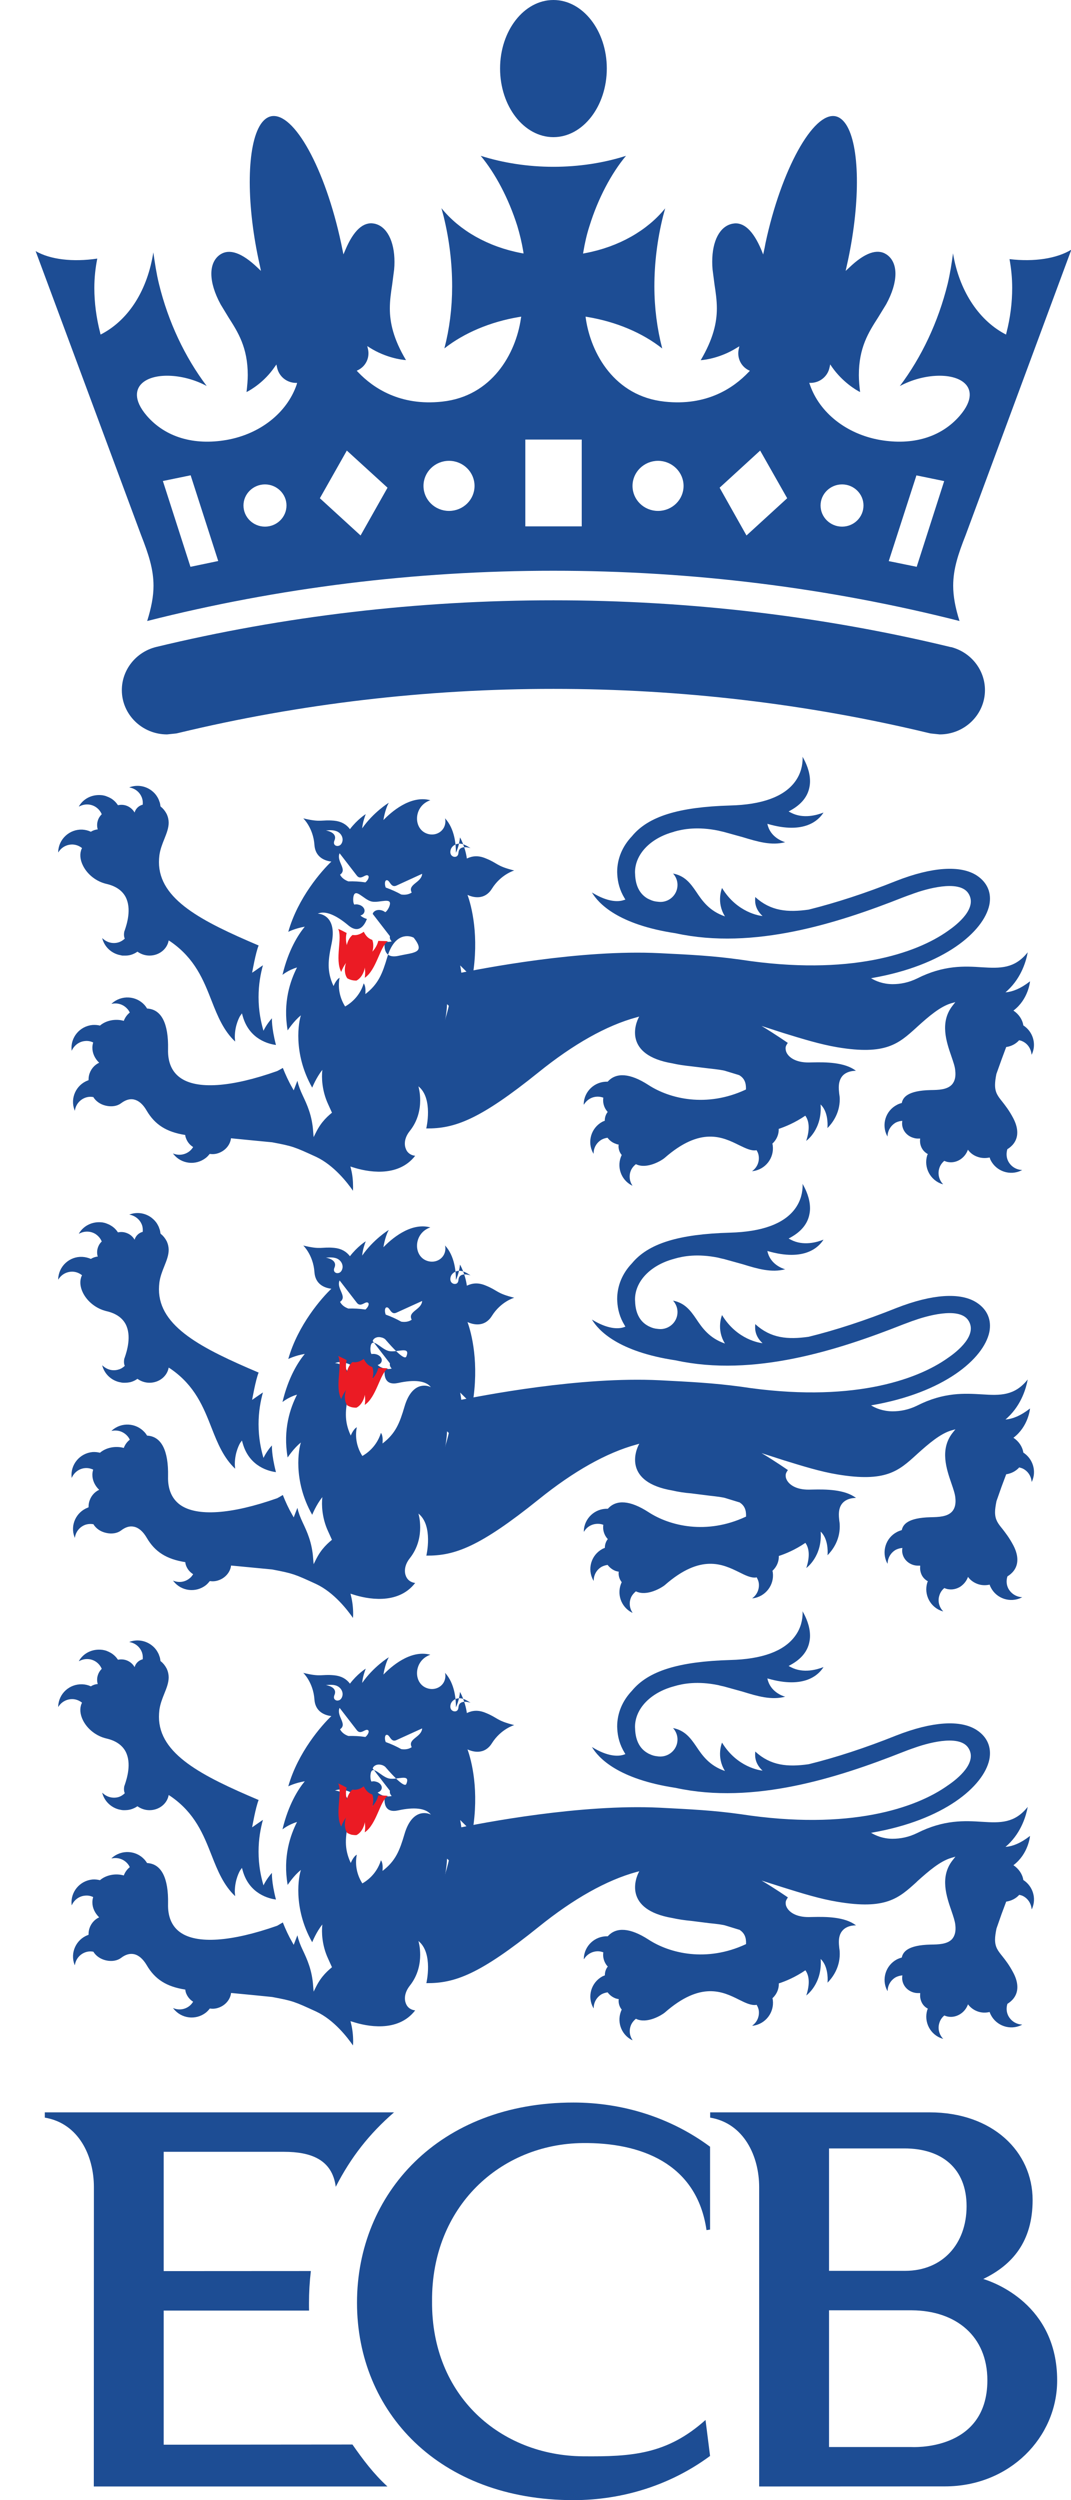
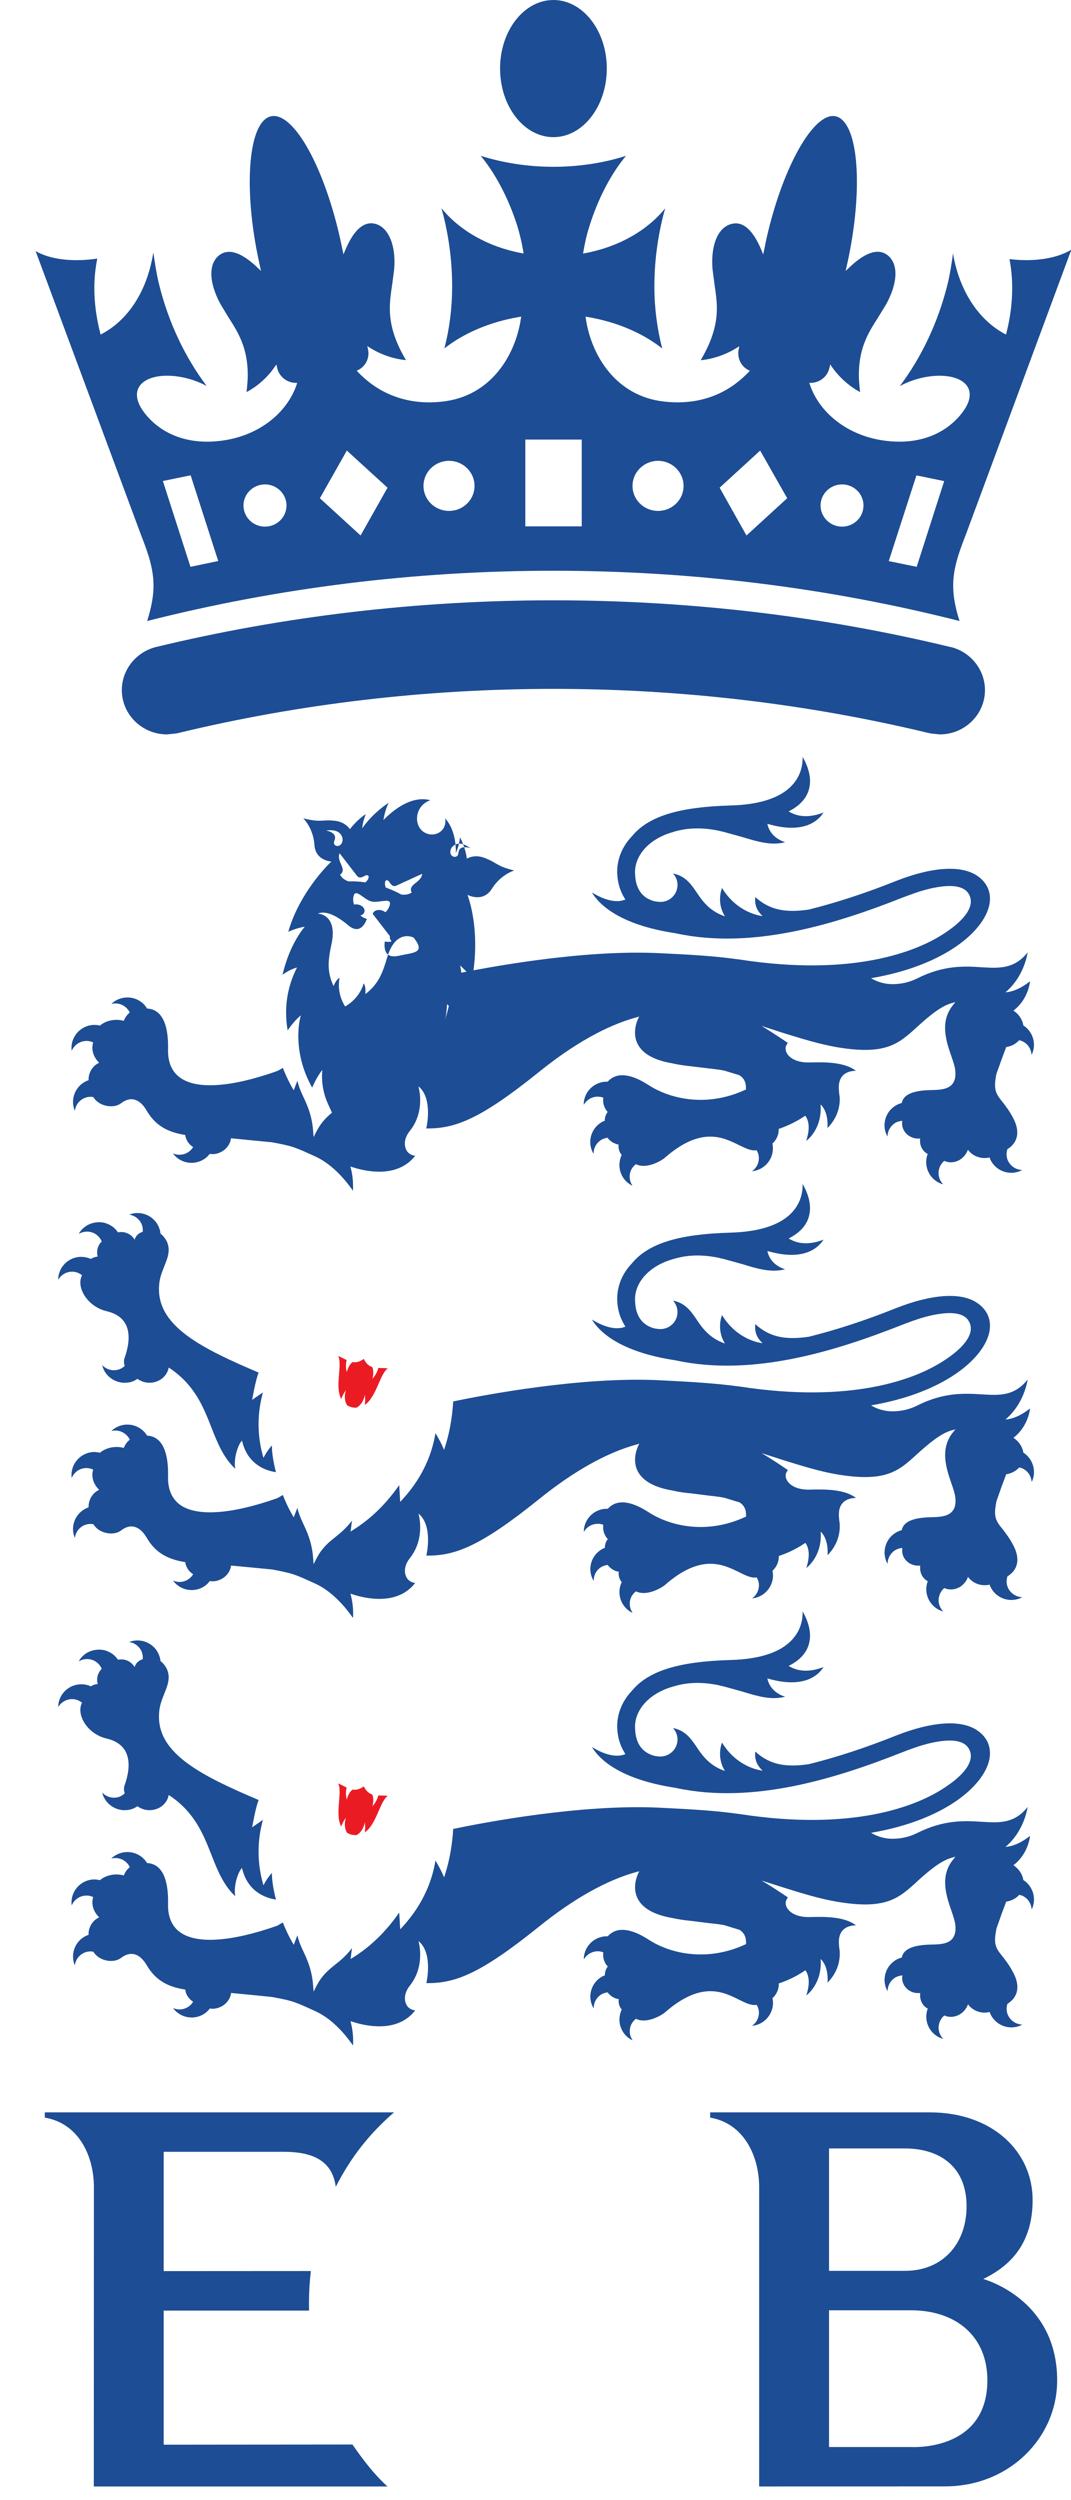
<svg xmlns="http://www.w3.org/2000/svg" width="12" height="28" viewBox="0 0 12 28" fill="none">
  <path fill-rule="evenodd" clip-rule="evenodd" d="M3.483 25.434C3.469 25.554 3.462 25.674 3.462 25.796C3.462 25.823 3.462 25.849 3.463 25.877H1.834V27.379L3.949 27.377C4.068 27.548 4.187 27.706 4.341 27.847H1.051L1.052 24.494C1.052 24.148 0.884 23.78 0.502 23.716V23.657H4.415C4.136 23.899 3.931 24.161 3.762 24.491C3.722 24.182 3.478 24.099 3.183 24.099H1.834V25.435" fill="#1D4D94" />
  <path fill-rule="evenodd" clip-rule="evenodd" d="M10.208 27.405H9.289V25.874H10.216C10.712 25.877 11.063 26.164 11.063 26.658C11.062 27.461 10.21 27.405 10.208 27.405ZM9.289 24.061H10.133C10.555 24.061 10.83 24.287 10.83 24.708C10.83 25.129 10.562 25.432 10.141 25.432H9.289L9.289 24.061ZM8.506 27.847L10.588 27.846C11.313 27.846 11.845 27.297 11.845 26.659C11.845 25.809 11.135 25.559 11.017 25.523C11.344 25.366 11.57 25.103 11.57 24.639C11.57 24.096 11.12 23.657 10.417 23.657H7.957V23.716C8.337 23.78 8.506 24.15 8.506 24.494V27.847Z" fill="#1D4D94" />
-   <path fill-rule="evenodd" clip-rule="evenodd" d="M7.905 27.102C7.474 27.488 7.08 27.514 6.53 27.509C5.609 27.5 4.833 26.835 4.841 25.773C4.833 24.712 5.609 24.009 6.53 24.001C7.168 23.994 7.807 24.221 7.916 24.976L7.956 24.97V24.042C7.513 23.714 6.976 23.547 6.425 23.547C4.92 23.547 4 24.569 4 25.789C4 27.011 4.919 28 6.425 28C6.976 28 7.513 27.832 7.956 27.505" fill="#1D4D94" />
-   <path fill-rule="evenodd" clip-rule="evenodd" d="M3.047 11.404C3.029 11.423 2.985 11.477 2.952 11.544C2.925 11.45 2.897 11.325 2.897 11.167C2.897 11.024 2.92 10.906 2.946 10.81C2.911 10.834 2.862 10.869 2.862 10.869L2.825 10.894C2.825 10.894 2.865 10.665 2.898 10.589C2.266 10.32 1.781 10.076 1.781 9.655C1.781 9.63 1.783 9.605 1.786 9.578C1.795 9.513 1.818 9.454 1.841 9.397C1.867 9.332 1.89 9.273 1.89 9.214C1.89 9.182 1.883 9.149 1.867 9.115C1.849 9.081 1.827 9.054 1.802 9.035L1.798 9.03C1.796 9.011 1.793 8.992 1.785 8.974C1.78 8.957 1.772 8.941 1.763 8.926C1.747 8.898 1.724 8.873 1.697 8.853C1.63 8.803 1.541 8.786 1.456 8.815C1.454 8.816 1.451 8.818 1.449 8.819C1.513 8.829 1.568 8.872 1.591 8.937C1.6 8.962 1.601 8.987 1.599 9.012C1.554 9.023 1.52 9.057 1.508 9.1C1.491 9.07 1.464 9.044 1.429 9.028C1.393 9.012 1.357 9.01 1.322 9.018C1.302 8.988 1.276 8.961 1.243 8.941C1.227 8.932 1.212 8.925 1.195 8.919C1.179 8.912 1.163 8.909 1.147 8.906H1.145C1.132 8.904 1.119 8.904 1.106 8.904C1.019 8.905 0.935 8.947 0.887 9.026C0.886 9.029 0.885 9.031 0.884 9.034C0.94 9.002 1.01 9 1.068 9.035C1.102 9.056 1.126 9.086 1.14 9.119C1.125 9.134 1.112 9.151 1.103 9.171C1.086 9.21 1.084 9.251 1.095 9.289C1.067 9.291 1.041 9.301 1.018 9.315C0.988 9.301 0.956 9.293 0.921 9.291C0.778 9.286 0.658 9.397 0.652 9.538C0.652 9.541 0.653 9.544 0.653 9.547C0.686 9.491 0.746 9.456 0.815 9.458C0.855 9.46 0.89 9.475 0.919 9.498L0.915 9.506C0.891 9.559 0.896 9.627 0.929 9.693C0.979 9.795 1.08 9.873 1.192 9.899C1.293 9.922 1.365 9.97 1.405 10.041C1.479 10.176 1.419 10.356 1.399 10.415L1.393 10.432C1.386 10.466 1.389 10.492 1.398 10.512C1.378 10.531 1.353 10.547 1.324 10.555C1.258 10.573 1.191 10.552 1.146 10.506C1.147 10.509 1.147 10.512 1.147 10.514C1.173 10.605 1.244 10.67 1.329 10.693C1.334 10.694 1.339 10.696 1.344 10.696C1.353 10.698 1.361 10.701 1.37 10.702C1.378 10.702 1.385 10.702 1.392 10.702C1.416 10.703 1.441 10.701 1.466 10.694C1.493 10.686 1.518 10.674 1.54 10.658C1.578 10.685 1.624 10.702 1.675 10.702C1.784 10.702 1.874 10.628 1.89 10.532L1.912 10.546C2.185 10.735 2.28 10.976 2.372 11.211C2.439 11.382 2.505 11.543 2.635 11.665C2.634 11.648 2.631 11.63 2.631 11.614C2.631 11.474 2.69 11.378 2.691 11.377L2.711 11.349L2.72 11.382C2.795 11.646 3.021 11.694 3.092 11.703C3.04 11.503 3.047 11.404 3.047 11.404Z" fill="#1D4D94" />
  <path fill-rule="evenodd" clip-rule="evenodd" d="M11.466 11.484C11.456 11.417 11.414 11.357 11.355 11.318C11.524 11.191 11.541 10.991 11.541 10.99C11.434 11.073 11.346 11.107 11.266 11.114L11.293 11.089C11.447 10.944 11.499 10.757 11.515 10.665C11.368 10.85 11.206 10.845 11.003 10.833C10.813 10.82 10.577 10.806 10.276 10.958C10.18 11.005 10.087 11.022 10 11.022C9.891 11.021 9.81 10.986 9.761 10.956V10.955C10.581 10.815 11.022 10.432 11.085 10.135C11.112 10 11.063 9.884 10.946 9.806C10.765 9.687 10.444 9.708 10.043 9.865C9.696 10.004 9.365 10.111 9.061 10.187C8.827 10.22 8.636 10.205 8.462 10.046C8.462 10.075 8.444 10.167 8.544 10.259C8.518 10.257 8.26 10.224 8.09 9.945C8.09 9.945 8.022 10.104 8.123 10.263C7.947 10.203 7.868 10.088 7.8 9.986C7.734 9.889 7.671 9.808 7.541 9.783C7.57 9.815 7.589 9.856 7.591 9.903C7.595 10.009 7.512 10.098 7.405 10.101C7.391 10.101 7.377 10.1 7.364 10.098H7.364C7.336 10.096 7.308 10.088 7.281 10.075C7.275 10.073 7.27 10.07 7.264 10.067C7.263 10.066 7.261 10.066 7.26 10.065C7.259 10.065 7.259 10.065 7.259 10.065C7.182 10.022 7.12 9.938 7.116 9.788L7.115 9.771C7.114 9.569 7.286 9.386 7.55 9.316C7.55 9.316 7.552 9.315 7.553 9.314C7.657 9.284 7.818 9.256 8.046 9.302C8.068 9.308 8.09 9.312 8.11 9.317L8.323 9.376C8.488 9.426 8.644 9.473 8.798 9.432C8.797 9.432 8.795 9.431 8.794 9.431C8.769 9.423 8.628 9.376 8.598 9.226L8.601 9.227C9.019 9.35 9.177 9.18 9.227 9.1C9.156 9.128 9.001 9.174 8.863 9.102L8.836 9.088L8.863 9.073C8.977 9.009 9.047 8.924 9.068 8.822C9.073 8.798 9.076 8.774 9.076 8.75C9.076 8.638 9.028 8.537 8.992 8.475C8.992 8.481 8.993 8.485 8.993 8.492C8.993 8.562 8.977 8.662 8.906 8.757C8.782 8.923 8.538 9.012 8.181 9.021C7.601 9.038 7.263 9.143 7.08 9.366C6.972 9.48 6.915 9.618 6.915 9.767C6.915 9.774 6.916 9.781 6.916 9.788C6.92 9.884 6.946 9.974 6.997 10.058L7.007 10.075L6.987 10.081C6.931 10.1 6.814 10.107 6.632 9.995C6.705 10.118 6.924 10.355 7.57 10.452C8.444 10.643 9.39 10.338 10.116 10.051C10.155 10.036 10.191 10.023 10.226 10.011C10.229 10.01 10.231 10.009 10.233 10.008C10.368 9.959 10.742 9.847 10.848 10.002C10.96 10.168 10.726 10.353 10.622 10.425C10.265 10.679 9.517 10.934 8.301 10.748C7.996 10.705 7.744 10.692 7.391 10.675C6.51 10.631 5.41 10.843 5.078 10.912C5.067 11.09 5.038 11.258 4.989 11.413L4.976 11.454L4.958 11.415C4.958 11.414 4.927 11.345 4.879 11.267C4.847 11.464 4.757 11.739 4.51 12.009L4.484 12.037C4.484 12.037 4.476 11.902 4.473 11.848C4.329 12.056 4.157 12.226 3.957 12.351L3.928 12.37C3.928 12.37 3.938 12.29 3.944 12.247C3.879 12.334 3.813 12.387 3.75 12.437C3.672 12.498 3.601 12.561 3.541 12.681L3.514 12.735L3.509 12.675C3.497 12.491 3.44 12.371 3.392 12.269C3.365 12.212 3.345 12.16 3.332 12.104C3.318 12.139 3.291 12.211 3.291 12.211L3.274 12.181C3.233 12.11 3.199 12.035 3.169 11.96C3.147 11.973 3.108 11.995 3.106 11.995C2.59 12.178 2.204 12.204 2.018 12.069C1.925 12.002 1.879 11.895 1.883 11.751C1.889 11.46 1.808 11.303 1.648 11.295C1.64 11.281 1.631 11.269 1.62 11.256C1.524 11.15 1.361 11.142 1.254 11.237C1.253 11.239 1.251 11.241 1.249 11.243C1.312 11.228 1.379 11.246 1.425 11.297C1.438 11.31 1.447 11.325 1.454 11.34C1.425 11.363 1.401 11.395 1.387 11.433C1.294 11.406 1.187 11.428 1.12 11.486C1.093 11.479 1.065 11.477 1.036 11.479C0.893 11.493 0.789 11.618 0.802 11.759C0.802 11.762 0.803 11.764 0.804 11.767C0.83 11.709 0.885 11.665 0.952 11.659C0.985 11.655 1.017 11.662 1.044 11.675C1.039 11.693 1.035 11.711 1.035 11.732C1.034 11.796 1.064 11.857 1.111 11.902C1.056 11.927 1.012 11.979 0.997 12.045C0.993 12.063 0.992 12.08 0.992 12.098C0.99 12.098 0.988 12.099 0.985 12.1C0.852 12.15 0.784 12.299 0.835 12.432C0.836 12.435 0.837 12.437 0.839 12.439C0.847 12.376 0.889 12.32 0.952 12.295C0.983 12.283 1.014 12.281 1.045 12.286C1.074 12.333 1.124 12.369 1.186 12.383C1.251 12.398 1.314 12.388 1.356 12.356C1.405 12.319 1.453 12.304 1.498 12.313C1.552 12.324 1.601 12.365 1.643 12.438C1.736 12.596 1.865 12.678 2.075 12.711C2.076 12.721 2.078 12.732 2.082 12.742C2.097 12.787 2.126 12.823 2.164 12.846C2.153 12.864 2.139 12.881 2.122 12.894C2.068 12.936 1.998 12.943 1.939 12.918C1.94 12.921 1.941 12.923 1.943 12.925C2.031 13.037 2.193 13.056 2.306 12.968C2.323 12.955 2.337 12.939 2.35 12.923C2.38 12.928 2.413 12.926 2.445 12.915C2.525 12.888 2.58 12.821 2.588 12.748C2.634 12.753 3.047 12.793 3.049 12.793C3.283 12.837 3.297 12.844 3.542 12.956C3.743 13.051 3.895 13.249 3.955 13.336C3.955 13.322 3.956 13.307 3.956 13.294C3.956 13.221 3.949 13.154 3.933 13.092L3.926 13.064L3.954 13.073C4.102 13.121 4.455 13.197 4.652 12.944C4.613 12.94 4.578 12.921 4.557 12.887C4.545 12.866 4.536 12.839 4.536 12.807C4.536 12.766 4.551 12.717 4.591 12.667C4.685 12.55 4.708 12.42 4.708 12.323C4.708 12.238 4.691 12.177 4.688 12.166C4.857 12.302 4.776 12.638 4.776 12.638C5.095 12.641 5.373 12.541 6.033 12.01C6.427 11.692 6.796 11.485 7.13 11.394L7.162 11.385C7.117 11.462 6.984 11.816 7.534 11.909C7.599 11.924 7.669 11.934 7.745 11.942L7.943 11.966C8.032 11.976 8.102 11.984 8.135 11.996L8.273 12.038C8.273 12.038 8.279 12.04 8.286 12.043C8.338 12.076 8.361 12.124 8.358 12.2L8.357 12.202L8.351 12.205C7.918 12.405 7.506 12.308 7.265 12.151C7.061 12.019 6.904 12.007 6.809 12.114C6.808 12.114 6.808 12.114 6.807 12.114C6.664 12.11 6.545 12.221 6.54 12.363C6.54 12.366 6.541 12.368 6.542 12.372C6.575 12.316 6.634 12.28 6.702 12.282C6.722 12.282 6.741 12.287 6.76 12.293C6.752 12.345 6.765 12.4 6.801 12.444C6.803 12.447 6.807 12.45 6.809 12.453V12.453C6.788 12.479 6.776 12.513 6.776 12.551V12.552C6.766 12.556 6.756 12.559 6.747 12.564C6.621 12.634 6.577 12.79 6.646 12.915C6.648 12.917 6.649 12.919 6.651 12.921C6.65 12.857 6.683 12.796 6.743 12.762C6.764 12.751 6.786 12.745 6.807 12.742C6.83 12.773 6.861 12.797 6.9 12.81C6.911 12.815 6.921 12.817 6.932 12.819C6.931 12.824 6.93 12.829 6.93 12.835C6.93 12.873 6.943 12.909 6.966 12.935C6.905 13.061 6.955 13.212 7.079 13.276C7.082 13.277 7.085 13.278 7.087 13.279C7.05 13.225 7.044 13.156 7.075 13.096C7.088 13.072 7.105 13.054 7.125 13.038C7.249 13.1 7.421 12.992 7.447 12.968C7.852 12.613 8.099 12.735 8.279 12.824C8.352 12.859 8.413 12.89 8.47 12.883L8.476 12.881C8.489 12.901 8.498 12.922 8.501 12.947C8.51 13.016 8.48 13.078 8.427 13.116C8.43 13.116 8.433 13.116 8.436 13.116C8.577 13.097 8.677 12.968 8.658 12.827C8.658 12.82 8.655 12.815 8.654 12.808C8.703 12.764 8.728 12.701 8.725 12.643C8.799 12.618 8.907 12.574 9.023 12.495C9.065 12.553 9.077 12.643 9.033 12.777C9.034 12.777 9.216 12.649 9.194 12.369C9.273 12.444 9.276 12.575 9.271 12.634C9.321 12.584 9.409 12.473 9.409 12.312C9.409 12.291 9.407 12.271 9.403 12.249C9.403 12.249 9.401 12.228 9.401 12.228C9.399 12.211 9.398 12.194 9.398 12.179C9.398 12.125 9.412 12.082 9.439 12.05C9.481 12.003 9.543 11.993 9.59 11.992C9.465 11.895 9.247 11.895 9.108 11.898L9.061 11.899C8.914 11.9 8.836 11.841 8.811 11.784C8.805 11.769 8.802 11.753 8.802 11.739C8.802 11.717 8.814 11.698 8.827 11.68C8.827 11.68 8.681 11.579 8.533 11.49L8.777 11.569C8.991 11.635 9.193 11.697 9.384 11.729C9.925 11.819 10.068 11.689 10.266 11.51L10.28 11.497C10.408 11.381 10.534 11.274 10.655 11.237L10.704 11.223L10.672 11.264C10.528 11.449 10.604 11.669 10.66 11.831C10.681 11.893 10.7 11.946 10.703 11.99C10.711 12.059 10.698 12.109 10.667 12.145C10.613 12.205 10.514 12.207 10.427 12.208C10.168 12.214 10.116 12.291 10.104 12.353C10.085 12.358 10.066 12.364 10.049 12.374C9.922 12.44 9.874 12.596 9.94 12.722C9.941 12.724 9.943 12.726 9.944 12.728C9.945 12.664 9.98 12.604 10.039 12.571C10.063 12.56 10.086 12.554 10.11 12.553C10.095 12.637 10.147 12.719 10.237 12.744C10.258 12.751 10.279 12.752 10.3 12.751C10.303 12.751 10.306 12.751 10.308 12.751H10.31C10.305 12.789 10.311 12.828 10.33 12.861C10.346 12.89 10.37 12.911 10.396 12.925C10.394 12.93 10.391 12.934 10.389 12.938C10.347 13.075 10.423 13.219 10.559 13.262C10.562 13.262 10.564 13.262 10.567 13.263C10.523 13.217 10.504 13.149 10.524 13.085C10.534 13.051 10.555 13.022 10.58 13.001C10.634 13.026 10.701 13.023 10.76 12.985C10.801 12.958 10.83 12.919 10.845 12.876C10.869 12.91 10.904 12.938 10.948 12.954C10.995 12.972 11.044 12.973 11.088 12.963C11.092 12.972 11.094 12.982 11.099 12.992C11.163 13.119 11.317 13.171 11.445 13.108C11.447 13.106 11.45 13.105 11.452 13.103C11.388 13.101 11.328 13.066 11.296 13.004C11.274 12.96 11.274 12.913 11.287 12.87L11.292 12.867C11.33 12.843 11.398 12.787 11.398 12.684C11.398 12.639 11.386 12.587 11.354 12.525C11.307 12.435 11.264 12.382 11.23 12.338C11.181 12.277 11.149 12.236 11.149 12.151C11.149 12.118 11.154 12.078 11.164 12.028L11.222 11.866L11.274 11.726C11.333 11.718 11.383 11.69 11.419 11.65C11.431 11.653 11.442 11.655 11.454 11.661C11.516 11.688 11.553 11.748 11.558 11.812C11.56 11.81 11.562 11.807 11.563 11.805C11.615 11.688 11.572 11.552 11.466 11.484Z" fill="#1D4D94" />
  <path fill-rule="evenodd" clip-rule="evenodd" d="M3.805 9.556C3.765 9.649 3.897 9.736 3.81 9.796C3.83 9.834 3.864 9.856 3.903 9.871C3.964 9.869 4.028 9.872 4.094 9.882C4.121 9.86 4.139 9.824 4.127 9.809C4.098 9.777 4.044 9.866 3.998 9.806M4.496 10.018C4.442 9.988 4.384 9.962 4.322 9.94C4.309 9.908 4.31 9.867 4.327 9.859C4.368 9.845 4.374 9.949 4.442 9.918L4.73 9.786C4.723 9.887 4.564 9.902 4.613 9.996C4.578 10.019 4.537 10.024 4.496 10.018ZM4.176 10.235C4.185 10.201 4.228 10.183 4.271 10.194C4.289 10.198 4.304 10.206 4.316 10.216C4.333 10.209 4.354 10.172 4.36 10.157C4.41 10.034 4.254 10.118 4.161 10.096C4.069 10.072 3.972 9.926 3.958 10.057C3.956 10.073 3.957 10.116 3.97 10.131C3.984 10.127 4.002 10.127 4.019 10.132C4.063 10.142 4.092 10.178 4.083 10.212C4.078 10.232 4.061 10.247 4.038 10.253C4.057 10.27 4.081 10.283 4.111 10.292C4.084 10.362 4.022 10.464 3.901 10.362C3.766 10.248 3.641 10.194 3.56 10.233C3.608 10.232 3.775 10.275 3.716 10.564C3.676 10.752 3.66 10.877 3.737 11.043C3.738 11.045 3.762 10.974 3.805 10.95C3.783 11.062 3.807 11.177 3.867 11.272C3.965 11.216 4.042 11.125 4.075 11.013C4.105 11.052 4.092 11.134 4.094 11.133C4.24 11.02 4.285 10.903 4.339 10.72C4.423 10.436 4.591 10.477 4.636 10.502C4.772 10.677 4.636 10.666 4.463 10.705C4.308 10.738 4.302 10.619 4.311 10.544C4.34 10.55 4.366 10.55 4.389 10.543C4.372 10.526 4.364 10.506 4.369 10.485L4.176 10.235ZM5.084 9.595C5.084 9.595 5.038 9.585 5.047 9.528C5.055 9.474 5.115 9.438 5.174 9.451C5.22 9.462 5.272 9.499 5.272 9.499C5.272 9.499 5.144 9.453 5.137 9.55C5.132 9.608 5.085 9.595 5.084 9.595ZM3.652 9.301C3.652 9.301 3.783 9.32 3.749 9.409C3.725 9.463 3.768 9.473 3.769 9.473C3.769 9.473 3.815 9.486 3.834 9.431C3.852 9.38 3.817 9.32 3.758 9.305C3.717 9.292 3.652 9.301 3.652 9.301ZM3.778 12.655C3.781 12.593 3.746 12.519 3.674 12.361C3.608 12.216 3.601 12.068 3.612 11.982C3.544 12.066 3.498 12.181 3.498 12.181C3.277 11.79 3.349 11.431 3.372 11.371C3.293 11.433 3.223 11.54 3.223 11.54C3.168 11.225 3.253 10.982 3.328 10.835C3.231 10.863 3.165 10.918 3.165 10.918C3.231 10.64 3.341 10.468 3.415 10.378C3.303 10.398 3.23 10.436 3.23 10.436C3.338 10.053 3.607 9.749 3.713 9.649C3.64 9.641 3.532 9.601 3.523 9.462C3.51 9.272 3.398 9.165 3.398 9.165C3.601 9.214 3.598 9.178 3.743 9.191C3.825 9.199 3.88 9.232 3.921 9.286C4.002 9.179 4.096 9.118 4.098 9.118C4.087 9.147 4.064 9.209 4.058 9.277C4.179 9.102 4.354 8.989 4.357 8.991C4.34 9.014 4.31 9.095 4.296 9.184C4.376 9.102 4.595 8.901 4.822 8.962C4.627 9.028 4.626 9.297 4.8 9.341C4.885 9.362 4.967 9.314 4.986 9.235C4.992 9.21 4.992 9.187 4.986 9.164C5.097 9.283 5.109 9.466 5.108 9.551C5.141 9.483 5.15 9.412 5.154 9.379C5.156 9.379 5.212 9.481 5.231 9.615C5.295 9.584 5.362 9.579 5.444 9.614C5.58 9.668 5.559 9.699 5.762 9.749C5.762 9.749 5.613 9.791 5.511 9.954C5.431 10.082 5.303 10.053 5.238 10.022C5.283 10.145 5.372 10.482 5.293 10.948L5.156 10.812C5.179 10.924 5.195 11.121 5.124 11.394C5.124 11.394 5.087 11.314 5.009 11.246C5.001 11.415 4.953 11.687 4.75 11.95C4.75 11.95 4.741 11.842 4.714 11.752C4.679 11.872 4.554 12.158 4.231 12.364C4.231 12.364 4.235 12.265 4.218 12.176C4.181 12.255 4.109 12.361 4.002 12.443C3.863 12.549 3.804 12.599 3.778 12.655Z" fill="#1D4D94" />
-   <path fill-rule="evenodd" clip-rule="evenodd" d="M3.95 10.471C3.897 10.514 3.886 10.585 3.886 10.585C3.871 10.527 3.876 10.479 3.884 10.449C3.854 10.434 3.823 10.416 3.789 10.403C3.839 10.502 3.749 10.744 3.823 10.885C3.836 10.849 3.855 10.815 3.877 10.784L3.871 10.803C3.856 10.863 3.865 10.921 3.891 10.956C3.906 10.965 3.921 10.971 3.94 10.976C3.959 10.981 3.977 10.982 3.994 10.982C4.034 10.962 4.068 10.916 4.084 10.856L4.087 10.836C4.093 10.874 4.093 10.912 4.087 10.951C4.219 10.861 4.255 10.605 4.345 10.541C4.309 10.538 4.272 10.539 4.239 10.537C4.231 10.567 4.214 10.613 4.172 10.658C4.172 10.658 4.196 10.589 4.171 10.526C4.134 10.514 4.102 10.489 4.076 10.435C4.028 10.47 3.988 10.477 3.95 10.471Z" fill="#EB1B24" />
  <path fill-rule="evenodd" clip-rule="evenodd" d="M3.047 20.975C3.029 20.994 2.985 21.048 2.952 21.115C2.925 21.021 2.897 20.896 2.897 20.738C2.897 20.595 2.92 20.477 2.946 20.381C2.911 20.405 2.862 20.439 2.862 20.439L2.825 20.465C2.825 20.465 2.865 20.237 2.898 20.159C2.266 19.891 1.781 19.647 1.781 19.227C1.781 19.201 1.783 19.176 1.786 19.149C1.795 19.084 1.818 19.025 1.841 18.968C1.867 18.904 1.89 18.845 1.89 18.785C1.89 18.753 1.883 18.72 1.867 18.686C1.849 18.652 1.827 18.625 1.802 18.606L1.798 18.602C1.796 18.583 1.793 18.564 1.785 18.545C1.78 18.528 1.772 18.512 1.763 18.497C1.747 18.469 1.724 18.444 1.697 18.424C1.63 18.374 1.541 18.357 1.456 18.386C1.454 18.387 1.451 18.389 1.449 18.39C1.513 18.4 1.568 18.443 1.591 18.507C1.6 18.532 1.601 18.558 1.599 18.583C1.554 18.594 1.52 18.628 1.508 18.671C1.491 18.64 1.464 18.615 1.429 18.599C1.393 18.583 1.357 18.581 1.322 18.588C1.302 18.558 1.276 18.532 1.243 18.512C1.227 18.503 1.212 18.496 1.195 18.489C1.179 18.483 1.163 18.48 1.147 18.477H1.145C1.132 18.475 1.119 18.475 1.106 18.475C1.019 18.476 0.935 18.518 0.887 18.597C0.886 18.599 0.885 18.602 0.884 18.605C0.94 18.573 1.01 18.571 1.068 18.606C1.102 18.627 1.126 18.657 1.14 18.69C1.125 18.705 1.112 18.722 1.103 18.743C1.086 18.781 1.084 18.822 1.095 18.86C1.067 18.862 1.041 18.871 1.018 18.886C0.988 18.872 0.956 18.864 0.921 18.863C0.778 18.858 0.658 18.967 0.652 19.11C0.652 19.112 0.653 19.115 0.653 19.117C0.686 19.062 0.746 19.027 0.815 19.029C0.855 19.031 0.89 19.046 0.919 19.069L0.915 19.077C0.891 19.131 0.896 19.198 0.929 19.265C0.979 19.366 1.08 19.444 1.192 19.47C1.293 19.493 1.365 19.541 1.405 19.612C1.479 19.747 1.419 19.926 1.399 19.986L1.393 20.003C1.386 20.037 1.389 20.062 1.398 20.083C1.378 20.103 1.353 20.119 1.324 20.127C1.258 20.144 1.191 20.123 1.146 20.077C1.147 20.081 1.147 20.083 1.147 20.085C1.173 20.175 1.244 20.241 1.329 20.264C1.334 20.266 1.339 20.266 1.344 20.267C1.353 20.269 1.361 20.271 1.37 20.272C1.378 20.273 1.385 20.273 1.392 20.273C1.416 20.273 1.441 20.271 1.466 20.264C1.493 20.256 1.518 20.244 1.54 20.229C1.578 20.256 1.624 20.273 1.675 20.273C1.784 20.273 1.874 20.199 1.89 20.103L1.912 20.117C2.185 20.305 2.28 20.547 2.372 20.781C2.439 20.952 2.505 21.113 2.635 21.236C2.634 21.219 2.631 21.201 2.631 21.186C2.631 21.044 2.69 20.948 2.691 20.947L2.711 20.919L2.72 20.952C2.795 21.216 3.021 21.264 3.092 21.274C3.04 21.074 3.047 20.975 3.047 20.975Z" fill="#1D4D94" />
  <path fill-rule="evenodd" clip-rule="evenodd" d="M11.466 21.055C11.456 20.988 11.414 20.929 11.355 20.889C11.524 20.762 11.541 20.562 11.541 20.561C11.434 20.644 11.346 20.678 11.266 20.684L11.293 20.66C11.447 20.515 11.499 20.327 11.515 20.236C11.368 20.421 11.206 20.416 11.003 20.403C10.813 20.391 10.577 20.377 10.276 20.529C10.18 20.576 10.087 20.593 10 20.593C9.891 20.593 9.81 20.556 9.761 20.527V20.526C10.581 20.386 11.022 20.003 11.085 19.706C11.112 19.571 11.063 19.454 10.946 19.377C10.765 19.257 10.444 19.279 10.043 19.436C9.696 19.575 9.365 19.683 9.061 19.758C8.827 19.791 8.636 19.776 8.462 19.616C8.462 19.645 8.444 19.738 8.544 19.83C8.518 19.827 8.26 19.795 8.09 19.516C8.09 19.516 8.022 19.674 8.123 19.834C7.947 19.774 7.868 19.659 7.8 19.557C7.734 19.46 7.671 19.379 7.541 19.353C7.57 19.386 7.589 19.427 7.591 19.474C7.595 19.579 7.512 19.668 7.405 19.672C7.391 19.672 7.377 19.672 7.364 19.669H7.364C7.336 19.667 7.308 19.659 7.281 19.646C7.275 19.644 7.27 19.641 7.264 19.638C7.263 19.637 7.261 19.637 7.26 19.636L7.259 19.635C7.182 19.593 7.12 19.509 7.116 19.359L7.115 19.342C7.114 19.139 7.286 18.957 7.55 18.886C7.55 18.886 7.552 18.885 7.553 18.885C7.657 18.854 7.818 18.826 8.046 18.872C8.068 18.878 8.09 18.883 8.11 18.887L8.323 18.946C8.488 18.997 8.644 19.043 8.798 19.002C8.797 19.002 8.795 19.001 8.794 19.001C8.769 18.994 8.628 18.947 8.598 18.797L8.601 18.798C9.019 18.92 9.177 18.751 9.227 18.67C9.156 18.698 9.001 18.744 8.863 18.672L8.836 18.658L8.863 18.643C8.977 18.58 9.047 18.495 9.068 18.392C9.073 18.368 9.076 18.344 9.076 18.32C9.076 18.209 9.028 18.107 8.992 18.045C8.992 18.052 8.993 18.055 8.993 18.062C8.993 18.132 8.977 18.232 8.906 18.326C8.782 18.493 8.538 18.582 8.181 18.591C7.601 18.608 7.263 18.714 7.08 18.936C6.972 19.05 6.915 19.188 6.915 19.337C6.915 19.345 6.916 19.351 6.916 19.358C6.92 19.454 6.946 19.544 6.997 19.628L7.007 19.645L6.987 19.652C6.931 19.67 6.814 19.678 6.632 19.565C6.705 19.688 6.924 19.925 7.57 20.023C8.444 20.214 9.39 19.909 10.116 19.622C10.155 19.607 10.191 19.593 10.226 19.581C10.229 19.581 10.231 19.579 10.233 19.579C10.368 19.529 10.742 19.417 10.848 19.573C10.96 19.738 10.726 19.924 10.622 19.994C10.265 20.25 9.517 20.504 8.301 20.318C7.996 20.275 7.744 20.263 7.391 20.245C6.51 20.202 5.41 20.413 5.078 20.483C5.067 20.661 5.038 20.829 4.989 20.984L4.976 21.025L4.958 20.984C4.958 20.984 4.927 20.915 4.879 20.837C4.847 21.035 4.757 21.31 4.51 21.579L4.484 21.607C4.484 21.607 4.476 21.472 4.473 21.419C4.329 21.627 4.157 21.797 3.957 21.922L3.928 21.94C3.928 21.94 3.938 21.861 3.944 21.817C3.879 21.904 3.813 21.957 3.75 22.007C3.672 22.069 3.601 22.131 3.541 22.251L3.514 22.305L3.509 22.246C3.497 22.062 3.44 21.941 3.392 21.839C3.365 21.783 3.345 21.73 3.332 21.674C3.318 21.71 3.291 21.781 3.291 21.781L3.274 21.751C3.233 21.68 3.199 21.606 3.169 21.53C3.147 21.543 3.108 21.566 3.106 21.567C2.59 21.748 2.204 21.774 2.018 21.64C1.925 21.573 1.879 21.465 1.883 21.322C1.889 21.031 1.808 20.873 1.648 20.865C1.64 20.852 1.631 20.84 1.62 20.827C1.524 20.721 1.361 20.713 1.254 20.807C1.253 20.809 1.251 20.811 1.249 20.814C1.312 20.799 1.379 20.817 1.425 20.867C1.438 20.881 1.447 20.895 1.454 20.911C1.425 20.934 1.401 20.966 1.387 21.004C1.294 20.977 1.187 20.999 1.12 21.057C1.093 21.05 1.065 21.047 1.036 21.049C0.893 21.063 0.789 21.189 0.802 21.33C0.802 21.332 0.803 21.335 0.804 21.338C0.83 21.279 0.885 21.236 0.952 21.23C0.985 21.226 1.017 21.233 1.044 21.246C1.039 21.263 1.035 21.282 1.035 21.303C1.034 21.367 1.064 21.427 1.111 21.473C1.056 21.498 1.012 21.549 0.997 21.616C0.993 21.634 0.992 21.651 0.992 21.669C0.99 21.67 0.988 21.67 0.985 21.671C0.852 21.721 0.784 21.87 0.835 22.003C0.836 22.005 0.837 22.007 0.839 22.009C0.847 21.947 0.889 21.89 0.952 21.866C0.983 21.854 1.015 21.852 1.046 21.858C1.075 21.905 1.124 21.94 1.187 21.955C1.252 21.97 1.315 21.959 1.357 21.927C1.405 21.89 1.453 21.876 1.499 21.885C1.552 21.895 1.602 21.938 1.644 22.009C1.736 22.167 1.866 22.25 2.076 22.282C2.077 22.293 2.079 22.303 2.082 22.314C2.097 22.359 2.127 22.395 2.164 22.418C2.153 22.435 2.14 22.452 2.122 22.466C2.068 22.508 1.999 22.515 1.94 22.489C1.941 22.492 1.942 22.494 1.944 22.496C2.032 22.608 2.194 22.628 2.307 22.54C2.324 22.526 2.338 22.511 2.351 22.494C2.381 22.499 2.414 22.497 2.446 22.486C2.526 22.46 2.581 22.392 2.589 22.32C2.635 22.324 3.048 22.364 3.049 22.365C3.284 22.409 3.298 22.416 3.542 22.528C3.744 22.622 3.895 22.821 3.955 22.908C3.956 22.893 3.957 22.879 3.957 22.864C3.957 22.792 3.949 22.726 3.934 22.664L3.927 22.636L3.955 22.644C4.102 22.692 4.456 22.769 4.652 22.515C4.614 22.511 4.579 22.493 4.558 22.459C4.545 22.437 4.537 22.411 4.537 22.379C4.537 22.338 4.552 22.289 4.592 22.238C4.685 22.121 4.708 21.991 4.708 21.894C4.708 21.809 4.692 21.749 4.688 21.738C4.857 21.873 4.777 22.21 4.777 22.21C5.095 22.213 5.373 22.113 6.034 21.581C6.428 21.263 6.797 21.057 7.131 20.965L7.163 20.957C7.118 21.034 6.984 21.387 7.535 21.481C7.599 21.495 7.67 21.506 7.746 21.513L7.944 21.538C8.033 21.547 8.103 21.555 8.136 21.567L8.273 21.609C8.273 21.609 8.28 21.611 8.287 21.613C8.339 21.648 8.362 21.695 8.359 21.77L8.358 21.773L8.352 21.776C7.918 21.976 7.507 21.879 7.266 21.722C7.062 21.59 6.905 21.578 6.81 21.685H6.808C6.665 21.681 6.546 21.792 6.541 21.935C6.541 21.938 6.542 21.939 6.543 21.942C6.575 21.888 6.634 21.852 6.703 21.853C6.723 21.854 6.742 21.858 6.76 21.865C6.752 21.917 6.766 21.971 6.802 22.016C6.804 22.018 6.808 22.02 6.81 22.024V22.024C6.789 22.05 6.777 22.084 6.777 22.122V22.123C6.767 22.127 6.756 22.131 6.748 22.135C6.622 22.205 6.578 22.361 6.647 22.486C6.649 22.488 6.65 22.49 6.652 22.492C6.651 22.428 6.684 22.367 6.743 22.333C6.765 22.322 6.787 22.316 6.808 22.313C6.831 22.344 6.862 22.368 6.901 22.382C6.912 22.385 6.922 22.387 6.933 22.389C6.932 22.396 6.931 22.4 6.931 22.406C6.931 22.445 6.944 22.48 6.966 22.506C6.906 22.632 6.955 22.783 7.08 22.847C7.083 22.848 7.085 22.849 7.088 22.849C7.051 22.797 7.045 22.727 7.076 22.667C7.089 22.643 7.106 22.625 7.125 22.609C7.25 22.672 7.421 22.563 7.448 22.54C7.853 22.184 8.1 22.305 8.28 22.395C8.352 22.431 8.414 22.461 8.471 22.454L8.477 22.452C8.489 22.472 8.499 22.494 8.502 22.518C8.51 22.586 8.481 22.649 8.428 22.686C8.431 22.686 8.434 22.687 8.437 22.687C8.577 22.668 8.677 22.539 8.659 22.398C8.658 22.391 8.656 22.385 8.655 22.379C8.704 22.334 8.729 22.272 8.726 22.213C8.8 22.189 8.908 22.145 9.024 22.066C9.065 22.123 9.078 22.214 9.034 22.348C9.034 22.348 9.216 22.219 9.195 21.939C9.274 22.015 9.277 22.146 9.272 22.205C9.322 22.154 9.409 22.045 9.409 21.883C9.409 21.862 9.408 21.841 9.404 21.82C9.404 21.82 9.402 21.798 9.402 21.799C9.4 21.781 9.399 21.765 9.399 21.749C9.399 21.695 9.412 21.652 9.44 21.621C9.482 21.573 9.544 21.563 9.591 21.563C9.466 21.465 9.248 21.466 9.109 21.469L9.062 21.47C8.915 21.471 8.837 21.411 8.812 21.354C8.805 21.34 8.803 21.325 8.803 21.31C8.803 21.288 8.815 21.269 8.828 21.25C8.828 21.25 8.682 21.149 8.533 21.061L8.778 21.139C8.992 21.206 9.194 21.268 9.384 21.299C9.925 21.39 10.069 21.259 10.267 21.08L10.28 21.067C10.409 20.951 10.535 20.844 10.656 20.808L10.705 20.793L10.673 20.834C10.528 21.019 10.605 21.24 10.661 21.402C10.682 21.464 10.7 21.517 10.704 21.559C10.712 21.629 10.699 21.679 10.668 21.716C10.614 21.775 10.515 21.777 10.427 21.778C10.169 21.784 10.117 21.861 10.104 21.923C10.086 21.928 10.067 21.935 10.049 21.944C9.923 22.011 9.875 22.167 9.94 22.292C9.942 22.295 9.944 22.297 9.945 22.299C9.946 22.234 9.981 22.174 10.04 22.142C10.064 22.131 10.087 22.125 10.111 22.123C10.095 22.207 10.148 22.29 10.238 22.315C10.259 22.321 10.28 22.322 10.301 22.321C10.304 22.321 10.307 22.322 10.309 22.322H10.311C10.306 22.36 10.312 22.398 10.331 22.433C10.347 22.462 10.37 22.482 10.396 22.496C10.395 22.501 10.392 22.504 10.39 22.509C10.348 22.646 10.424 22.79 10.56 22.832C10.563 22.833 10.565 22.833 10.568 22.834C10.524 22.788 10.504 22.72 10.525 22.656C10.535 22.622 10.555 22.593 10.581 22.572C10.635 22.597 10.702 22.593 10.761 22.555C10.802 22.529 10.831 22.489 10.846 22.447C10.87 22.48 10.905 22.508 10.949 22.525C10.995 22.543 11.044 22.544 11.088 22.533C11.092 22.543 11.095 22.553 11.1 22.562C11.163 22.689 11.318 22.742 11.446 22.679C11.448 22.677 11.451 22.676 11.453 22.674C11.389 22.672 11.329 22.636 11.297 22.575C11.275 22.531 11.274 22.483 11.288 22.441L11.293 22.438C11.331 22.414 11.399 22.358 11.399 22.255C11.399 22.21 11.387 22.157 11.355 22.096C11.308 22.006 11.265 21.952 11.231 21.909C11.182 21.848 11.149 21.807 11.149 21.722C11.149 21.689 11.155 21.649 11.165 21.599L11.222 21.436L11.274 21.297C11.334 21.288 11.384 21.261 11.42 21.221C11.431 21.224 11.443 21.226 11.455 21.231C11.517 21.259 11.554 21.319 11.559 21.383C11.561 21.38 11.562 21.378 11.564 21.376C11.615 21.259 11.572 21.123 11.466 21.055Z" fill="#1D4D94" />
-   <path fill-rule="evenodd" clip-rule="evenodd" d="M3.805 19.127C3.765 19.22 3.897 19.307 3.81 19.367C3.83 19.405 3.864 19.428 3.903 19.442C3.964 19.44 4.028 19.443 4.094 19.453C4.121 19.431 4.139 19.395 4.127 19.38C4.098 19.348 4.044 19.437 3.998 19.377M4.496 19.589C4.442 19.559 4.384 19.532 4.322 19.51C4.309 19.479 4.31 19.438 4.327 19.43C4.368 19.416 4.374 19.52 4.442 19.488L4.73 19.357C4.723 19.458 4.564 19.473 4.613 19.567C4.578 19.591 4.537 19.595 4.496 19.589ZM4.176 19.806C4.185 19.772 4.228 19.754 4.271 19.765C4.289 19.769 4.304 19.777 4.316 19.787C4.526 20.03 4.547 19.992 4.553 19.978C4.603 19.855 4.447 19.94 4.354 19.917C4.262 19.893 4.164 19.747 4.151 19.878C4.149 19.894 4.15 19.937 4.163 19.953C4.177 19.948 4.194 19.948 4.211 19.953C4.256 19.963 4.285 19.999 4.276 20.033C4.271 20.053 4.253 20.068 4.231 20.075C4.249 20.091 4.274 20.105 4.304 20.113C4.276 20.183 4.215 20.285 4.094 20.183C3.959 20.069 3.833 20.015 3.753 20.054C3.8 20.053 3.968 20.096 3.908 20.386C3.869 20.573 3.853 20.699 3.93 20.864C3.93 20.867 3.955 20.795 3.998 20.771C3.975 20.883 3.999 20.998 4.06 21.093C4.158 21.037 4.234 20.946 4.268 20.834C4.298 20.872 4.284 20.954 4.286 20.953C4.433 20.841 4.478 20.724 4.532 20.541C4.615 20.257 4.784 20.298 4.828 20.323C4.772 20.248 4.636 20.237 4.463 20.275C4.308 20.309 4.302 20.19 4.311 20.115C4.34 20.121 4.366 20.12 4.389 20.114C4.372 20.097 4.364 20.076 4.369 20.056L4.176 19.806ZM5.084 19.165C5.084 19.165 5.038 19.156 5.047 19.098C5.055 19.044 5.115 19.009 5.174 19.022C5.22 19.032 5.272 19.07 5.272 19.07C5.272 19.07 5.144 19.024 5.137 19.12C5.132 19.179 5.085 19.165 5.084 19.165ZM3.652 18.872C3.652 18.872 3.783 18.89 3.749 18.979C3.725 19.033 3.768 19.043 3.769 19.044C3.769 19.044 3.815 19.057 3.834 19.001C3.852 18.95 3.817 18.89 3.758 18.875C3.717 18.863 3.652 18.872 3.652 18.872ZM3.778 22.226C3.781 22.164 3.746 22.089 3.674 21.931C3.608 21.787 3.601 21.638 3.612 21.553C3.544 21.636 3.498 21.752 3.498 21.752C3.277 21.361 3.349 21.001 3.372 20.942C3.293 21.003 3.223 21.11 3.223 21.11C3.168 20.796 3.253 20.552 3.328 20.405C3.231 20.434 3.165 20.488 3.165 20.488C3.231 20.211 3.341 20.038 3.415 19.949C3.303 19.968 3.23 20.006 3.23 20.006C3.338 19.624 3.607 19.319 3.713 19.219C3.64 19.211 3.532 19.171 3.523 19.033C3.51 18.842 3.398 18.735 3.398 18.735C3.601 18.785 3.598 18.748 3.743 18.762C3.825 18.77 3.88 18.802 3.921 18.856C4.002 18.749 4.096 18.688 4.098 18.688C4.087 18.717 4.064 18.779 4.058 18.848C4.179 18.672 4.354 18.559 4.357 18.561C4.34 18.585 4.31 18.666 4.296 18.754C4.376 18.672 4.595 18.471 4.822 18.532C4.627 18.599 4.626 18.868 4.8 18.911C4.885 18.932 4.967 18.884 4.986 18.805C4.992 18.781 4.992 18.756 4.986 18.734C5.097 18.854 5.109 19.036 5.108 19.121C5.141 19.053 5.15 18.983 5.154 18.949C5.156 18.95 5.212 19.051 5.231 19.185C5.295 19.154 5.362 19.149 5.444 19.184C5.58 19.239 5.559 19.269 5.762 19.32C5.762 19.32 5.613 19.362 5.511 19.524C5.431 19.652 5.303 19.623 5.238 19.592C5.283 19.715 5.372 20.052 5.293 20.519L5.156 20.383C5.179 20.494 5.195 20.692 5.124 20.964C5.124 20.964 5.087 20.884 5.009 20.816C5.001 20.985 4.953 21.257 4.75 21.52C4.75 21.52 4.741 21.412 4.714 21.323C4.679 21.442 4.554 21.727 4.231 21.935C4.231 21.935 4.235 21.835 4.218 21.746C4.181 21.825 4.109 21.931 4.002 22.013C3.863 22.12 3.804 22.169 3.778 22.226Z" fill="#1D4D94" />
  <path fill-rule="evenodd" clip-rule="evenodd" d="M3.95 20.042C3.897 20.085 3.886 20.156 3.886 20.156C3.871 20.098 3.876 20.05 3.884 20.02C3.854 20.005 3.823 19.987 3.789 19.973C3.839 20.072 3.749 20.316 3.823 20.456C3.836 20.419 3.855 20.386 3.877 20.355L3.871 20.374C3.856 20.434 3.865 20.492 3.891 20.528C3.906 20.535 3.921 20.543 3.94 20.548C3.959 20.551 3.977 20.553 3.994 20.552C4.034 20.533 4.068 20.487 4.084 20.427L4.087 20.407C4.093 20.445 4.093 20.483 4.087 20.521C4.219 20.432 4.255 20.176 4.345 20.112C4.309 20.108 4.272 20.11 4.239 20.108C4.231 20.138 4.214 20.184 4.172 20.229C4.172 20.229 4.196 20.159 4.171 20.097C4.134 20.085 4.102 20.059 4.076 20.006C4.028 20.041 3.988 20.049 3.95 20.042Z" fill="#EB1B24" />
  <path fill-rule="evenodd" clip-rule="evenodd" d="M3.047 16.188C3.029 16.206 2.985 16.261 2.952 16.328C2.925 16.234 2.897 16.109 2.897 15.95C2.897 15.808 2.92 15.69 2.946 15.594C2.911 15.618 2.862 15.652 2.862 15.652L2.825 15.678C2.825 15.678 2.865 15.449 2.898 15.372C2.266 15.104 1.781 14.86 1.781 14.439C1.781 14.414 1.783 14.389 1.786 14.362C1.795 14.297 1.818 14.238 1.841 14.181C1.867 14.116 1.89 14.058 1.89 13.998C1.89 13.966 1.883 13.933 1.867 13.899C1.849 13.865 1.827 13.839 1.802 13.819L1.798 13.814C1.796 13.796 1.793 13.777 1.785 13.758C1.78 13.741 1.772 13.725 1.763 13.71C1.747 13.682 1.724 13.658 1.697 13.637C1.63 13.587 1.541 13.57 1.456 13.6C1.454 13.6 1.451 13.602 1.449 13.603C1.513 13.614 1.568 13.657 1.591 13.72C1.6 13.745 1.601 13.772 1.599 13.796C1.554 13.807 1.52 13.842 1.508 13.884C1.491 13.854 1.464 13.828 1.429 13.813C1.393 13.797 1.357 13.794 1.322 13.802C1.302 13.772 1.276 13.745 1.243 13.726C1.227 13.716 1.212 13.709 1.195 13.703C1.179 13.696 1.163 13.693 1.147 13.69H1.145C1.132 13.688 1.119 13.688 1.106 13.688C1.019 13.689 0.935 13.732 0.887 13.81C0.886 13.813 0.885 13.815 0.884 13.818C0.94 13.786 1.01 13.784 1.068 13.819C1.102 13.841 1.126 13.87 1.14 13.904C1.125 13.918 1.112 13.935 1.103 13.956C1.086 13.994 1.084 14.035 1.095 14.073C1.067 14.075 1.041 14.085 1.018 14.099C0.988 14.086 0.956 14.078 0.921 14.076C0.778 14.07 0.658 14.181 0.652 14.323C0.652 14.325 0.653 14.328 0.653 14.331C0.686 14.275 0.746 14.24 0.815 14.242C0.855 14.244 0.89 14.259 0.919 14.282L0.915 14.29C0.891 14.344 0.896 14.411 0.929 14.478C0.979 14.579 1.08 14.657 1.192 14.684C1.293 14.707 1.365 14.754 1.405 14.825C1.479 14.959 1.419 15.14 1.399 15.199L1.393 15.216C1.386 15.25 1.389 15.276 1.398 15.297C1.378 15.316 1.353 15.332 1.324 15.339C1.258 15.358 1.191 15.336 1.146 15.29C1.147 15.293 1.147 15.296 1.147 15.298C1.173 15.389 1.244 15.454 1.329 15.477C1.334 15.479 1.339 15.479 1.344 15.48C1.353 15.482 1.361 15.484 1.37 15.485C1.378 15.486 1.385 15.486 1.392 15.486C1.416 15.486 1.441 15.484 1.466 15.478C1.493 15.47 1.518 15.458 1.54 15.442C1.578 15.469 1.624 15.486 1.675 15.486C1.784 15.486 1.874 15.412 1.89 15.316L1.912 15.33C2.185 15.518 2.28 15.76 2.372 15.995C2.439 16.166 2.505 16.326 2.635 16.449C2.634 16.432 2.631 16.414 2.631 16.398C2.631 16.258 2.69 16.162 2.691 16.16L2.711 16.133L2.72 16.166C2.795 16.43 3.021 16.478 3.092 16.487C3.04 16.287 3.047 16.188 3.047 16.188Z" fill="#1D4D94" />
  <path fill-rule="evenodd" clip-rule="evenodd" d="M11.466 16.268C11.456 16.201 11.414 16.141 11.355 16.102C11.524 15.975 11.541 15.775 11.541 15.774C11.434 15.857 11.346 15.891 11.266 15.898L11.293 15.873C11.447 15.728 11.499 15.54 11.515 15.449C11.368 15.634 11.206 15.629 11.003 15.616C10.813 15.605 10.577 15.589 10.276 15.742C10.18 15.789 10.087 15.806 10 15.806C9.891 15.805 9.81 15.77 9.761 15.74V15.739C10.581 15.599 11.022 15.215 11.085 14.919C11.112 14.784 11.063 14.667 10.946 14.59C10.765 14.47 10.444 14.492 10.043 14.649C9.696 14.788 9.365 14.896 9.061 14.971C8.827 15.004 8.636 14.989 8.462 14.829C8.462 14.858 8.444 14.951 8.544 15.043C8.518 15.04 8.26 15.008 8.09 14.728C8.09 14.728 8.022 14.887 8.123 15.047C7.947 14.986 7.868 14.872 7.8 14.77C7.734 14.673 7.671 14.592 7.541 14.566C7.57 14.599 7.589 14.64 7.591 14.687C7.595 14.793 7.512 14.881 7.405 14.885C7.391 14.885 7.377 14.884 7.364 14.882H7.364C7.336 14.88 7.308 14.872 7.281 14.859C7.275 14.856 7.27 14.854 7.264 14.851C7.263 14.85 7.261 14.849 7.26 14.849L7.259 14.848C7.182 14.806 7.12 14.722 7.116 14.572L7.115 14.555C7.114 14.352 7.286 14.17 7.55 14.099C7.55 14.099 7.552 14.098 7.553 14.098C7.657 14.067 7.818 14.039 8.046 14.085C8.068 14.091 8.09 14.096 8.11 14.1L8.323 14.159C8.488 14.21 8.644 14.256 8.798 14.215C8.797 14.215 8.795 14.214 8.794 14.214C8.769 14.207 8.628 14.16 8.598 14.01L8.601 14.011C9.019 14.133 9.177 13.963 9.227 13.883C9.156 13.912 9.001 13.957 8.863 13.885L8.836 13.871L8.863 13.856C8.977 13.792 9.047 13.707 9.068 13.604C9.073 13.581 9.076 13.557 9.076 13.533C9.076 13.421 9.028 13.32 8.992 13.258C8.992 13.264 8.993 13.268 8.993 13.274C8.993 13.345 8.977 13.445 8.906 13.54C8.782 13.706 8.538 13.795 8.181 13.805C7.601 13.821 7.263 13.927 7.08 14.149C6.972 14.262 6.915 14.401 6.915 14.55C6.915 14.558 6.916 14.564 6.916 14.571C6.92 14.666 6.946 14.757 6.997 14.84L7.007 14.858L6.987 14.865C6.931 14.883 6.814 14.89 6.632 14.778C6.705 14.9 6.924 15.138 7.57 15.235C8.444 15.426 9.39 15.121 10.116 14.834C10.155 14.819 10.191 14.806 10.226 14.793C10.229 14.793 10.231 14.792 10.233 14.791C10.368 14.742 10.742 14.63 10.848 14.785C10.96 14.95 10.726 15.136 10.622 15.207C10.265 15.462 9.517 15.716 8.301 15.53C7.996 15.489 7.744 15.476 7.391 15.458C6.51 15.414 5.41 15.626 5.078 15.695C5.067 15.873 5.038 16.041 4.989 16.196L4.976 16.238L4.958 16.198C4.958 16.197 4.927 16.128 4.879 16.05C4.847 16.248 4.757 16.523 4.51 16.792L4.484 16.82C4.484 16.82 4.476 16.684 4.473 16.632C4.329 16.839 4.157 17.009 3.957 17.134L3.928 17.153C3.928 17.153 3.938 17.073 3.944 17.03C3.879 17.116 3.813 17.17 3.75 17.22C3.672 17.282 3.601 17.344 3.541 17.464L3.514 17.518L3.509 17.458C3.497 17.274 3.44 17.154 3.392 17.052C3.365 16.995 3.345 16.943 3.332 16.887C3.318 16.922 3.291 16.994 3.291 16.994L3.274 16.964C3.233 16.893 3.199 16.819 3.169 16.743C3.147 16.756 3.108 16.779 3.106 16.779C2.59 16.961 2.204 16.986 2.018 16.853C1.925 16.785 1.879 16.678 1.883 16.535C1.889 16.244 1.808 16.086 1.648 16.078C1.64 16.065 1.631 16.052 1.62 16.04C1.524 15.934 1.361 15.925 1.254 16.02C1.253 16.022 1.251 16.024 1.249 16.026C1.312 16.011 1.379 16.03 1.425 16.08C1.438 16.094 1.447 16.108 1.454 16.124C1.425 16.146 1.401 16.178 1.387 16.216C1.294 16.19 1.187 16.212 1.12 16.27C1.093 16.263 1.065 16.26 1.036 16.262C0.893 16.276 0.789 16.402 0.802 16.543C0.802 16.545 0.803 16.548 0.804 16.551C0.83 16.491 0.885 16.448 0.952 16.442C0.985 16.439 1.017 16.446 1.044 16.459C1.039 16.476 1.035 16.495 1.035 16.515C1.034 16.579 1.064 16.64 1.111 16.685C1.056 16.71 1.012 16.762 0.997 16.829C0.993 16.847 0.992 16.864 0.992 16.881C0.99 16.882 0.988 16.882 0.985 16.884C0.852 16.934 0.784 17.082 0.835 17.215C0.836 17.218 0.837 17.22 0.839 17.223C0.847 17.159 0.889 17.103 0.952 17.078C0.983 17.067 1.015 17.065 1.046 17.07C1.075 17.117 1.124 17.153 1.187 17.167C1.252 17.183 1.315 17.172 1.357 17.14C1.405 17.103 1.453 17.088 1.499 17.098C1.552 17.108 1.602 17.15 1.644 17.222C1.736 17.38 1.866 17.462 2.076 17.495C2.077 17.506 2.079 17.516 2.082 17.526C2.097 17.572 2.127 17.607 2.164 17.63C2.153 17.648 2.14 17.665 2.122 17.678C2.068 17.721 1.999 17.727 1.94 17.702C1.941 17.705 1.942 17.707 1.944 17.709C2.032 17.821 2.194 17.841 2.307 17.753C2.324 17.739 2.338 17.723 2.351 17.707C2.381 17.712 2.414 17.71 2.446 17.699C2.526 17.673 2.581 17.605 2.589 17.533C2.635 17.537 3.048 17.577 3.049 17.577C3.284 17.622 3.298 17.628 3.542 17.74C3.744 17.835 3.895 18.034 3.955 18.12C3.956 18.106 3.957 18.091 3.957 18.077C3.957 18.005 3.949 17.939 3.934 17.877L3.927 17.848L3.955 17.857C4.102 17.905 4.456 17.982 4.652 17.728C4.614 17.724 4.579 17.705 4.558 17.671C4.545 17.65 4.537 17.623 4.537 17.592C4.537 17.55 4.552 17.501 4.592 17.451C4.685 17.333 4.708 17.204 4.708 17.107C4.708 17.022 4.692 16.962 4.688 16.951C4.857 17.085 4.777 17.422 4.777 17.422C5.095 17.425 5.373 17.325 6.034 16.794C6.428 16.476 6.797 16.269 7.131 16.178L7.163 16.169C7.118 16.246 6.984 16.6 7.535 16.693C7.599 16.708 7.67 16.719 7.746 16.725L7.944 16.75C8.033 16.76 8.103 16.768 8.136 16.78L8.273 16.822C8.273 16.822 8.28 16.824 8.287 16.826C8.339 16.86 8.362 16.907 8.359 16.983L8.358 16.986L8.352 16.988C7.918 17.189 7.507 17.092 7.266 16.935C7.062 16.803 6.905 16.79 6.81 16.898C6.809 16.897 6.808 16.897 6.808 16.897C6.665 16.893 6.546 17.005 6.541 17.147C6.541 17.149 6.542 17.152 6.543 17.155C6.575 17.099 6.634 17.064 6.703 17.066C6.723 17.066 6.742 17.07 6.76 17.077C6.752 17.13 6.766 17.184 6.802 17.228C6.804 17.231 6.808 17.233 6.81 17.236V17.237C6.789 17.263 6.777 17.297 6.777 17.334V17.335C6.767 17.34 6.756 17.343 6.748 17.348C6.622 17.417 6.578 17.574 6.647 17.698C6.649 17.701 6.65 17.703 6.652 17.705C6.651 17.641 6.684 17.579 6.743 17.546C6.765 17.535 6.787 17.529 6.808 17.526C6.831 17.556 6.862 17.581 6.901 17.595C6.912 17.598 6.922 17.6 6.933 17.602C6.932 17.608 6.931 17.612 6.931 17.619C6.931 17.657 6.944 17.692 6.966 17.719C6.906 17.845 6.955 17.995 7.08 18.06C7.083 18.061 7.085 18.061 7.088 18.062C7.051 18.009 7.045 17.939 7.076 17.879C7.089 17.856 7.106 17.838 7.125 17.822C7.25 17.884 7.421 17.776 7.448 17.753C7.853 17.397 8.1 17.519 8.28 17.607C8.352 17.643 8.414 17.674 8.471 17.667L8.477 17.664C8.489 17.685 8.499 17.706 8.502 17.731C8.51 17.799 8.481 17.862 8.428 17.9H8.437C8.577 17.881 8.677 17.752 8.659 17.611C8.658 17.604 8.656 17.598 8.655 17.592C8.704 17.547 8.729 17.485 8.726 17.426C8.8 17.402 8.908 17.358 9.024 17.279C9.065 17.336 9.078 17.427 9.034 17.561C9.034 17.561 9.216 17.432 9.195 17.153C9.274 17.228 9.277 17.36 9.272 17.418C9.322 17.367 9.409 17.258 9.409 17.096C9.409 17.075 9.408 17.054 9.404 17.033C9.404 17.033 9.402 17.012 9.402 17.012C9.4 16.995 9.399 16.978 9.399 16.963C9.399 16.909 9.412 16.865 9.44 16.834C9.482 16.787 9.544 16.776 9.591 16.776C9.466 16.679 9.248 16.679 9.109 16.682L9.062 16.683C8.915 16.684 8.837 16.624 8.812 16.567C8.805 16.552 8.803 16.538 8.803 16.523C8.803 16.501 8.815 16.482 8.828 16.464C8.828 16.464 8.682 16.362 8.533 16.274L8.778 16.353C8.992 16.419 9.194 16.482 9.384 16.513C9.925 16.603 10.069 16.473 10.267 16.293L10.28 16.281C10.409 16.165 10.535 16.058 10.656 16.021L10.705 16.007L10.673 16.047C10.528 16.233 10.605 16.453 10.661 16.616C10.682 16.677 10.7 16.73 10.704 16.773C10.712 16.842 10.699 16.893 10.668 16.928C10.614 16.988 10.515 16.99 10.427 16.992C10.169 16.998 10.117 17.075 10.104 17.136C10.086 17.142 10.067 17.148 10.049 17.158C9.923 17.224 9.875 17.38 9.94 17.506C9.942 17.509 9.944 17.51 9.945 17.512C9.946 17.448 9.981 17.387 10.04 17.355C10.064 17.344 10.087 17.338 10.111 17.336C10.095 17.42 10.148 17.503 10.238 17.528C10.259 17.534 10.28 17.535 10.301 17.534C10.304 17.534 10.307 17.535 10.309 17.535H10.311C10.306 17.573 10.312 17.611 10.331 17.646C10.347 17.674 10.37 17.695 10.396 17.709C10.395 17.714 10.392 17.718 10.39 17.723C10.348 17.859 10.424 18.003 10.56 18.045C10.563 18.046 10.565 18.046 10.568 18.046C10.524 18.001 10.504 17.933 10.525 17.869C10.535 17.835 10.555 17.806 10.581 17.785C10.635 17.81 10.702 17.806 10.761 17.769C10.802 17.741 10.831 17.703 10.846 17.66C10.87 17.694 10.905 17.721 10.949 17.738C10.995 17.756 11.044 17.757 11.088 17.747C11.092 17.757 11.095 17.767 11.1 17.776C11.163 17.903 11.318 17.955 11.446 17.892C11.448 17.891 11.451 17.89 11.453 17.888C11.389 17.885 11.329 17.849 11.297 17.789C11.275 17.745 11.274 17.697 11.288 17.654L11.293 17.651C11.331 17.627 11.399 17.572 11.399 17.468C11.399 17.424 11.387 17.371 11.355 17.309C11.308 17.22 11.265 17.166 11.231 17.122C11.182 17.062 11.149 17.02 11.149 16.935C11.149 16.902 11.155 16.863 11.165 16.812L11.222 16.65L11.274 16.511C11.334 16.502 11.384 16.474 11.42 16.434C11.431 16.438 11.443 16.44 11.455 16.445C11.517 16.473 11.554 16.532 11.559 16.596C11.561 16.593 11.562 16.591 11.564 16.589C11.615 16.472 11.572 16.337 11.466 16.268Z" fill="#1D4D94" />
-   <path fill-rule="evenodd" clip-rule="evenodd" d="M3.805 14.34C3.765 14.433 3.897 14.52 3.81 14.58C3.83 14.618 3.864 14.641 3.903 14.655C3.964 14.653 4.028 14.656 4.094 14.666C4.121 14.644 4.139 14.608 4.127 14.593C4.098 14.561 4.044 14.65 3.998 14.59M4.496 14.802C4.442 14.772 4.384 14.745 4.322 14.723C4.309 14.691 4.31 14.651 4.327 14.643C4.368 14.628 4.374 14.733 4.442 14.701L4.73 14.57C4.723 14.671 4.564 14.686 4.613 14.78C4.578 14.804 4.537 14.808 4.496 14.802ZM4.176 15.019C4.185 14.985 4.228 14.966 4.271 14.978C4.289 14.981 4.304 14.989 4.316 14.999C4.526 15.243 4.547 15.205 4.553 15.191C4.603 15.068 4.447 15.153 4.354 15.13C4.262 15.106 4.164 14.96 4.151 15.091C4.149 15.107 4.15 15.15 4.163 15.165C4.177 15.162 4.194 15.162 4.211 15.166C4.256 15.176 4.285 15.212 4.276 15.246C4.271 15.266 4.253 15.281 4.231 15.287C4.249 15.304 4.274 15.318 4.304 15.325C4.276 15.396 4.215 15.498 4.094 15.396C3.959 15.282 3.833 15.228 3.753 15.267C3.8 15.266 3.968 15.309 3.908 15.599C3.869 15.786 3.853 15.912 3.93 16.077C3.93 16.08 3.955 16.008 3.998 15.984C3.975 16.096 3.999 16.211 4.06 16.306C4.158 16.25 4.234 16.159 4.268 16.047C4.298 16.086 4.284 16.167 4.286 16.166C4.433 16.054 4.478 15.937 4.532 15.754C4.615 15.47 4.784 15.511 4.828 15.536C4.772 15.461 4.636 15.45 4.463 15.488C4.308 15.522 4.302 15.403 4.311 15.328C4.34 15.334 4.366 15.334 4.389 15.327C4.372 15.31 4.364 15.289 4.369 15.269L4.176 15.019ZM5.084 14.378C5.084 14.378 5.038 14.369 5.047 14.311C5.055 14.258 5.115 14.221 5.174 14.235C5.22 14.245 5.272 14.284 5.272 14.284C5.272 14.284 5.144 14.237 5.137 14.334C5.132 14.392 5.085 14.378 5.084 14.378ZM3.652 14.085C3.652 14.085 3.783 14.104 3.749 14.193C3.725 14.246 3.768 14.257 3.769 14.257C3.769 14.257 3.815 14.27 3.834 14.215C3.852 14.164 3.817 14.104 3.758 14.089C3.717 14.077 3.652 14.085 3.652 14.085ZM3.778 17.439C3.781 17.377 3.746 17.303 3.674 17.145C3.608 17.001 3.601 16.851 3.612 16.767C3.544 16.85 3.498 16.965 3.498 16.965C3.277 16.575 3.349 16.214 3.372 16.155C3.293 16.216 3.223 16.323 3.223 16.323C3.168 16.009 3.253 15.766 3.328 15.619C3.231 15.647 3.165 15.702 3.165 15.702C3.231 15.424 3.341 15.252 3.415 15.163C3.303 15.182 3.23 15.22 3.23 15.22C3.338 14.838 3.607 14.533 3.713 14.433C3.64 14.425 3.532 14.386 3.523 14.246C3.51 14.056 3.398 13.949 3.398 13.949C3.601 13.999 3.598 13.962 3.743 13.975C3.825 13.983 3.88 14.016 3.921 14.069C4.002 13.963 4.096 13.902 4.098 13.902C4.087 13.931 4.064 13.992 4.058 14.062C4.179 13.886 4.354 13.773 4.357 13.775C4.34 13.798 4.31 13.879 4.296 13.968C4.376 13.886 4.595 13.685 4.822 13.746C4.627 13.812 4.626 14.082 4.8 14.125C4.885 14.146 4.967 14.098 4.986 14.019C4.992 13.994 4.992 13.97 4.986 13.948C5.097 14.067 5.109 14.25 5.108 14.335C5.141 14.267 5.15 14.196 5.154 14.163C5.156 14.164 5.212 14.264 5.231 14.399C5.295 14.368 5.362 14.363 5.444 14.398C5.58 14.453 5.559 14.483 5.762 14.534C5.762 14.534 5.613 14.575 5.511 14.738C5.431 14.866 5.303 14.837 5.238 14.806C5.283 14.929 5.372 15.266 5.293 15.732L5.156 15.596C5.179 15.708 5.195 15.905 5.124 16.178C5.124 16.178 5.087 16.098 5.009 16.03C5.001 16.199 4.953 16.471 4.75 16.734C4.75 16.734 4.741 16.626 4.714 16.536C4.679 16.656 4.554 16.941 4.231 17.148C4.231 17.148 4.235 17.049 4.218 16.959C4.181 17.039 4.109 17.145 4.002 17.227C3.863 17.333 3.804 17.383 3.778 17.439Z" fill="#1D4D94" />
  <path fill-rule="evenodd" clip-rule="evenodd" d="M3.95 15.254C3.897 15.298 3.886 15.369 3.886 15.369C3.871 15.311 3.876 15.263 3.884 15.232C3.854 15.218 3.823 15.2 3.789 15.186C3.839 15.285 3.749 15.528 3.823 15.668C3.836 15.632 3.855 15.598 3.877 15.567L3.871 15.586C3.856 15.646 3.865 15.705 3.891 15.74C3.906 15.748 3.921 15.755 3.94 15.76C3.959 15.764 3.977 15.766 3.994 15.765C4.034 15.746 4.068 15.699 4.084 15.64L4.087 15.62C4.093 15.658 4.093 15.695 4.087 15.734C4.219 15.645 4.255 15.388 4.345 15.325C4.309 15.321 4.272 15.322 4.239 15.32C4.231 15.351 4.214 15.397 4.172 15.441C4.172 15.441 4.196 15.372 4.171 15.31C4.134 15.298 4.102 15.272 4.076 15.219C4.028 15.254 3.988 15.261 3.95 15.254Z" fill="#EB1B24" />
  <path fill-rule="evenodd" clip-rule="evenodd" d="M5.603 0.767C5.603 0.344 5.871 0 6.201 0C6.53 0 6.799 0.344 6.799 0.767C6.799 1.191 6.53 1.536 6.201 1.536C5.871 1.536 5.603 1.191 5.603 0.767Z" fill="#1D4D94" />
  <path fill-rule="evenodd" clip-rule="evenodd" d="M1.365 7.729C1.365 7.503 1.521 7.305 1.744 7.247C3.185 6.899 4.684 6.723 6.201 6.723C7.716 6.723 9.215 6.899 10.652 7.247L10.657 7.247C10.88 7.305 11.036 7.503 11.036 7.729C11.036 8.002 10.809 8.225 10.529 8.225L10.425 8.214C10.424 8.214 10.395 8.207 10.395 8.207C9.038 7.881 7.627 7.715 6.201 7.715C4.773 7.715 3.362 7.881 2.007 8.207C2.006 8.207 1.977 8.214 1.977 8.214C1.976 8.214 1.872 8.225 1.872 8.225C1.592 8.225 1.365 8.002 1.365 7.729Z" fill="#1D4D94" />
  <path fill-rule="evenodd" clip-rule="evenodd" d="M10.264 5.337L9.958 6.284L10.271 6.348L10.579 5.388L10.268 5.324M9.194 5.661C9.194 5.792 9.302 5.898 9.435 5.898C9.568 5.898 9.675 5.792 9.675 5.661C9.675 5.532 9.568 5.425 9.435 5.425C9.302 5.425 9.194 5.532 9.194 5.661ZM8.517 5.046L8.82 5.58L8.364 5.997L8.063 5.462L8.502 5.06L8.517 5.046ZM7.373 5.161C7.53 5.161 7.659 5.287 7.659 5.442C7.659 5.597 7.531 5.722 7.373 5.722C7.215 5.722 7.087 5.597 7.087 5.442C7.087 5.287 7.216 5.161 7.373 5.161ZM6.501 4.923H5.886V5.895H6.518V4.923H6.501ZM5.031 5.161C5.189 5.161 5.317 5.287 5.317 5.442C5.317 5.597 5.189 5.722 5.031 5.722C4.873 5.722 4.745 5.597 4.745 5.442C4.745 5.287 4.873 5.161 5.031 5.161ZM3.876 5.064L3.584 5.58L4.04 5.997L4.342 5.462L3.886 5.046L3.876 5.064ZM2.969 5.425C3.102 5.425 3.21 5.532 3.21 5.661C3.21 5.792 3.102 5.898 2.969 5.898C2.836 5.898 2.728 5.792 2.728 5.661C2.728 5.532 2.836 5.425 2.969 5.425ZM2.122 5.326L1.825 5.387L2.134 6.348L2.445 6.283L2.136 5.323L2.122 5.326ZM2.913 2.982L2.897 2.908C2.757 2.25 2.767 1.627 2.92 1.393C2.954 1.342 2.994 1.311 3.038 1.302C3.293 1.251 3.644 1.888 3.822 2.723L3.848 2.849L3.869 2.8C3.961 2.581 4.07 2.481 4.192 2.504C4.333 2.531 4.42 2.7 4.42 2.933C4.42 2.961 4.419 2.99 4.416 3.019L4.394 3.189C4.381 3.274 4.368 3.36 4.368 3.455C4.368 3.613 4.408 3.797 4.549 4.033C4.489 4.029 4.319 4.003 4.148 3.897L4.115 3.876L4.124 3.914C4.143 4.006 4.1 4.098 4.017 4.142L3.997 4.152L4.012 4.168C4.183 4.347 4.485 4.549 4.953 4.498C5.513 4.439 5.779 3.96 5.836 3.569L5.84 3.546L5.817 3.55C5.492 3.604 5.198 3.73 4.979 3.902C5.036 3.684 5.066 3.45 5.066 3.207C5.066 2.95 5.035 2.686 4.971 2.425C4.971 2.425 4.958 2.375 4.946 2.331C5.147 2.58 5.466 2.764 5.844 2.835L5.866 2.839L5.863 2.816C5.847 2.72 5.824 2.623 5.796 2.53C5.699 2.223 5.55 1.942 5.386 1.745C5.635 1.824 5.914 1.868 6.2 1.868C6.486 1.868 6.765 1.825 7.014 1.745C6.849 1.943 6.7 2.224 6.605 2.531C6.575 2.623 6.553 2.72 6.537 2.816L6.533 2.84L6.557 2.835C6.933 2.765 7.253 2.581 7.453 2.333C7.441 2.378 7.428 2.426 7.428 2.426C7.364 2.686 7.332 2.95 7.332 3.207C7.332 3.449 7.363 3.684 7.42 3.903C7.2 3.729 6.907 3.604 6.583 3.55L6.561 3.546L6.564 3.569C6.621 3.96 6.887 4.439 7.447 4.498C7.917 4.549 8.217 4.347 8.387 4.168L8.402 4.153L8.382 4.143C8.3 4.099 8.258 4.007 8.276 3.915L8.284 3.878L8.251 3.898C8.08 4.004 7.911 4.03 7.851 4.034C7.991 3.797 8.032 3.614 8.032 3.455C8.032 3.361 8.019 3.274 8.006 3.189L7.984 3.019C7.981 2.989 7.98 2.96 7.98 2.931C7.98 2.696 8.066 2.532 8.209 2.505C8.33 2.481 8.439 2.581 8.531 2.8L8.551 2.85L8.567 2.776L8.577 2.723C8.752 1.903 9.111 1.251 9.362 1.302C9.405 1.311 9.445 1.342 9.479 1.393C9.633 1.627 9.642 2.249 9.503 2.907C9.503 2.908 9.475 3.034 9.475 3.034L9.515 2.997C9.688 2.831 9.829 2.781 9.932 2.849C9.999 2.893 10.033 2.97 10.033 3.066C10.033 3.164 9.998 3.282 9.929 3.408L9.839 3.555C9.732 3.722 9.623 3.892 9.623 4.201C9.623 4.259 9.629 4.324 9.637 4.391C9.585 4.365 9.438 4.275 9.323 4.112L9.302 4.081L9.294 4.118C9.274 4.213 9.19 4.284 9.09 4.288L9.067 4.288L9.075 4.31C9.184 4.624 9.485 4.861 9.859 4.927C10.228 4.991 10.544 4.896 10.751 4.659C10.915 4.47 10.867 4.357 10.823 4.307C10.699 4.166 10.349 4.179 10.082 4.324C10.325 4.001 10.512 3.608 10.618 3.179C10.645 3.065 10.663 2.951 10.678 2.837C10.745 3.243 10.955 3.575 11.253 3.737L11.272 3.747L11.277 3.726C11.32 3.558 11.341 3.389 11.341 3.224C11.341 3.114 11.33 3.006 11.311 2.902C11.59 2.935 11.842 2.895 12.004 2.796C11.973 2.88 10.82 5.992 10.82 5.992C10.734 6.21 10.68 6.375 10.68 6.56C10.68 6.677 10.703 6.804 10.751 6.955C9.282 6.582 7.751 6.392 6.2 6.392C4.649 6.392 3.118 6.582 1.649 6.955C1.696 6.804 1.72 6.678 1.72 6.561C1.72 6.376 1.666 6.21 1.58 5.991C1.58 5.991 0.537 3.182 0.399 2.812C0.561 2.906 0.813 2.937 1.09 2.896C1.069 3.001 1.057 3.112 1.057 3.225C1.057 3.389 1.079 3.558 1.122 3.726L1.127 3.747L1.146 3.737C1.451 3.572 1.653 3.241 1.718 2.826C1.735 2.945 1.753 3.065 1.781 3.179C1.885 3.605 2.071 3.998 2.316 4.323C2.05 4.179 1.701 4.166 1.577 4.307C1.533 4.357 1.484 4.47 1.647 4.659C1.854 4.896 2.171 4.991 2.539 4.927C2.914 4.861 3.214 4.624 3.323 4.31L3.329 4.288L3.308 4.288C3.209 4.284 3.126 4.214 3.105 4.119L3.097 4.082L3.075 4.113C2.962 4.277 2.814 4.365 2.762 4.391C2.77 4.323 2.776 4.258 2.776 4.201C2.776 3.891 2.666 3.72 2.56 3.554L2.472 3.409C2.403 3.282 2.368 3.164 2.368 3.066C2.368 2.97 2.402 2.894 2.468 2.85C2.571 2.782 2.711 2.831 2.885 2.997L2.924 3.034L2.913 2.982Z" fill="#1D4D94" />
</svg>